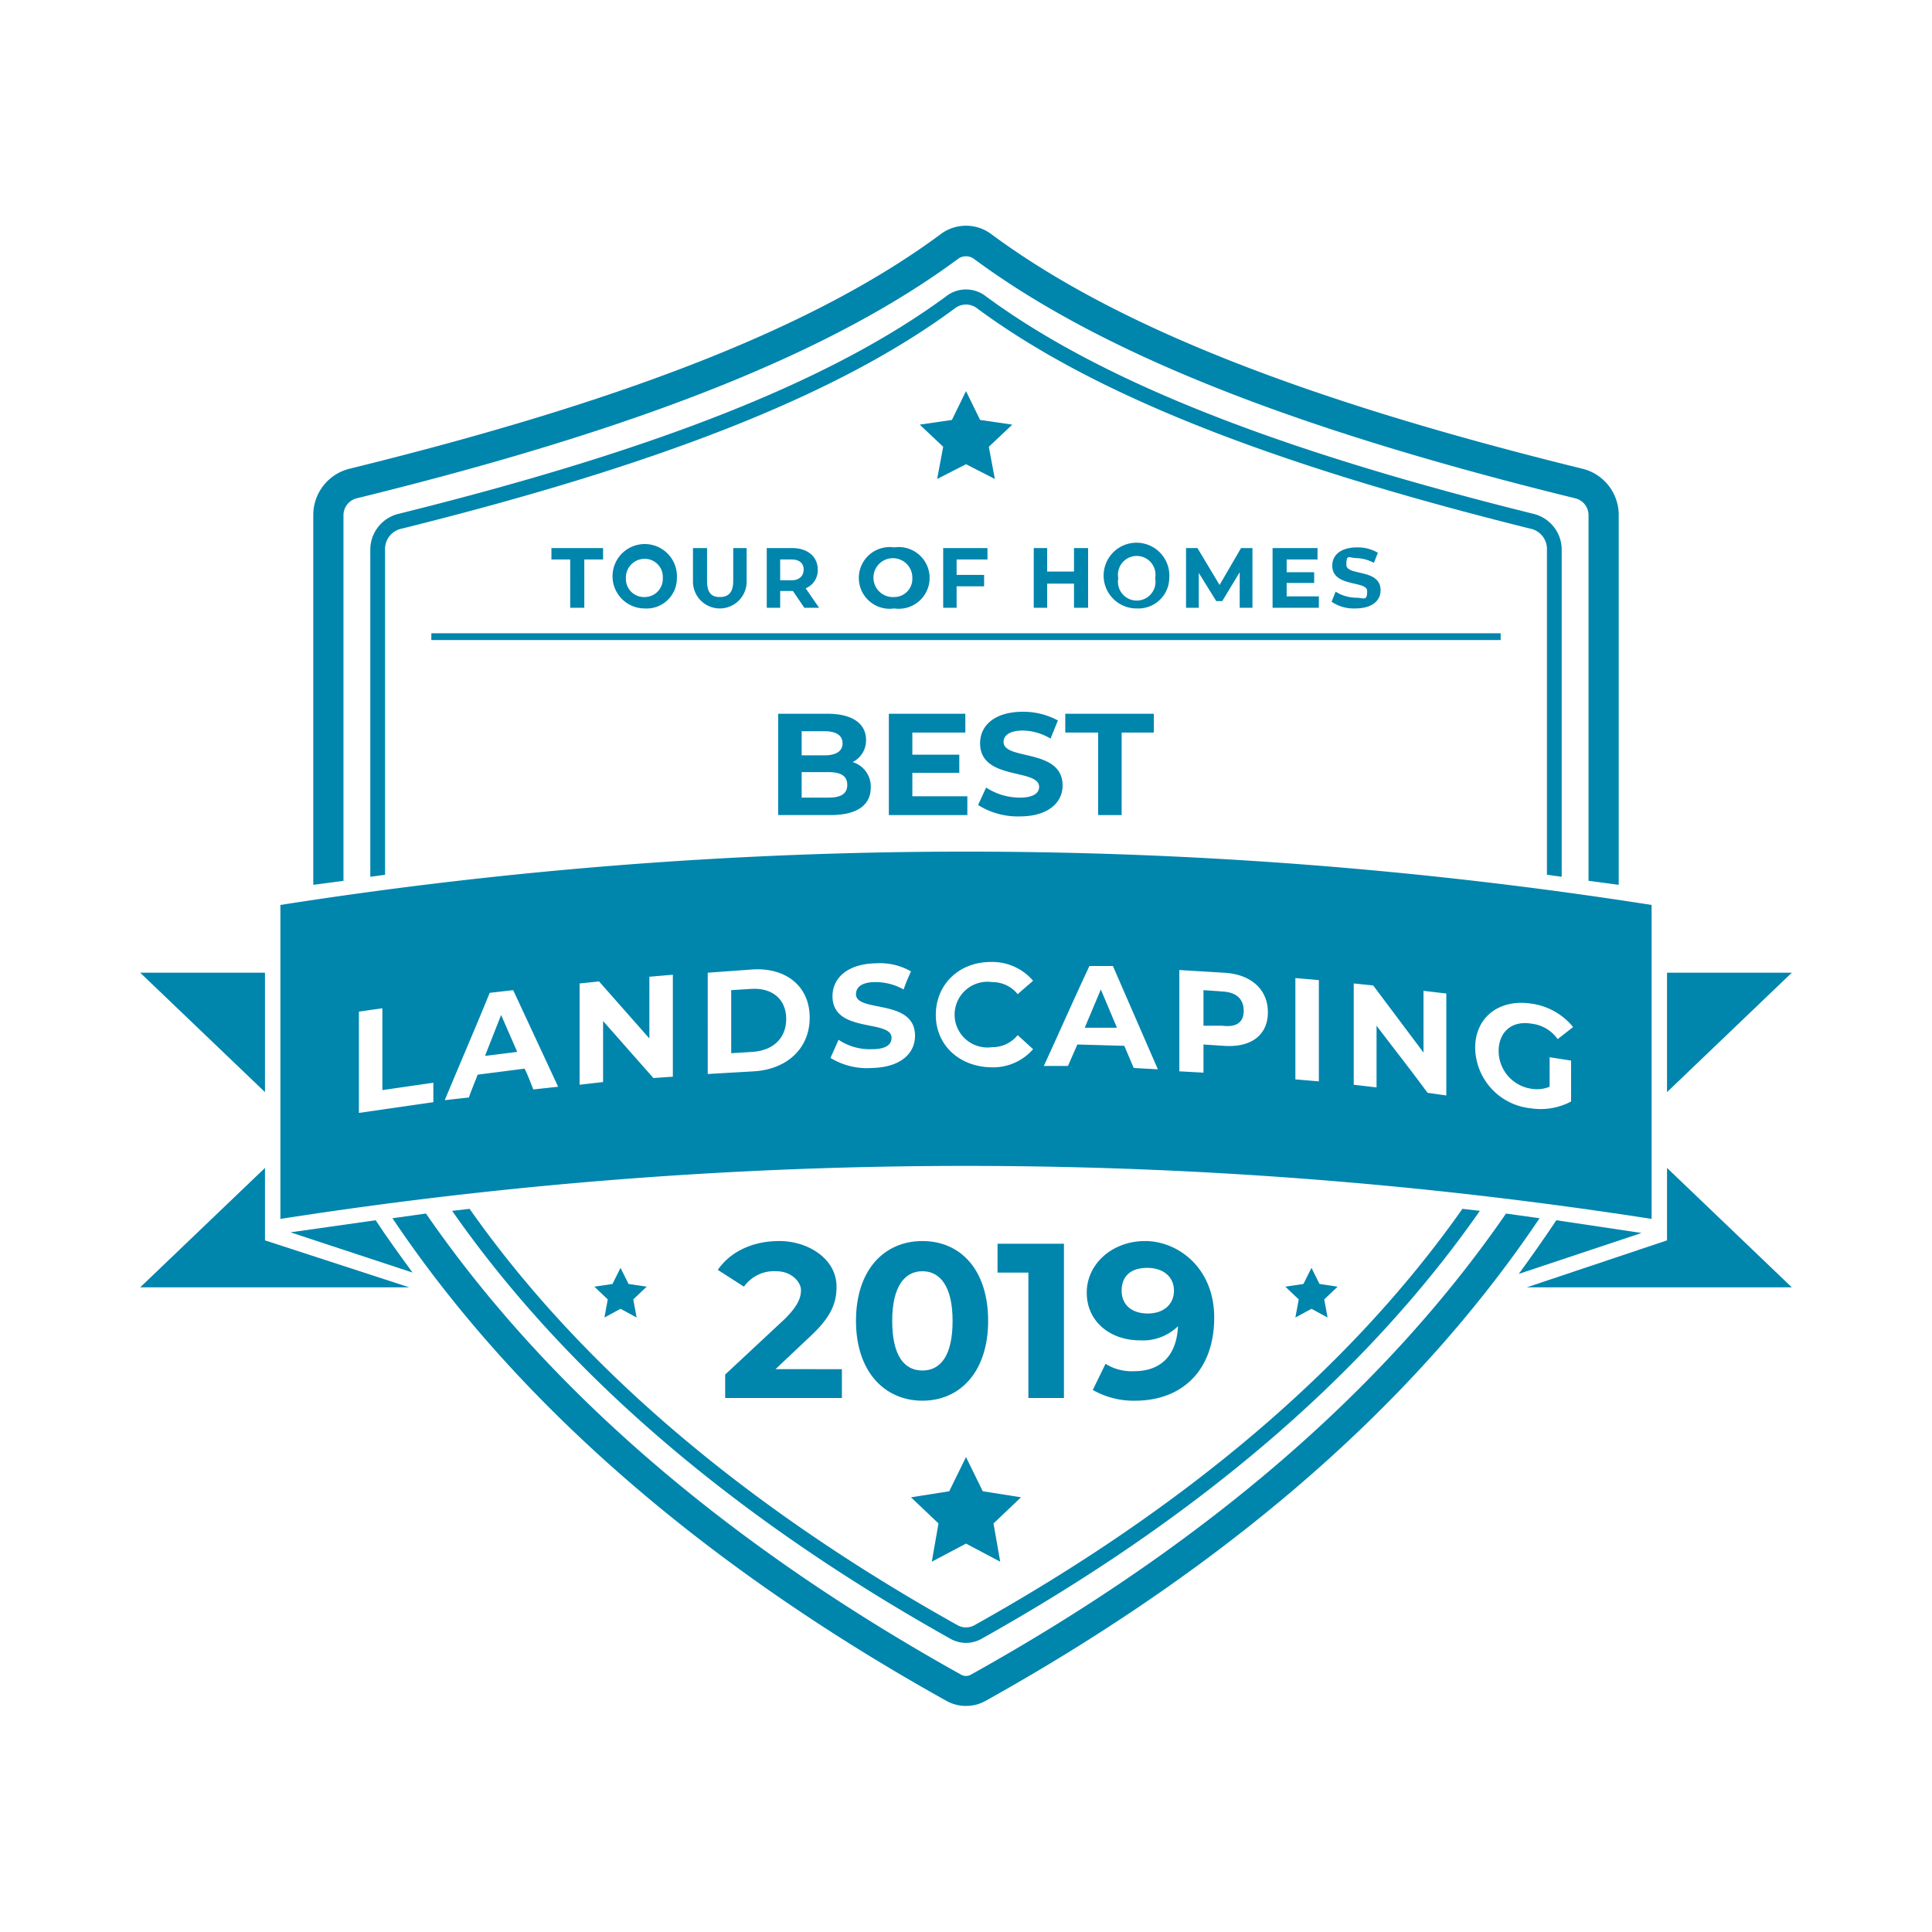
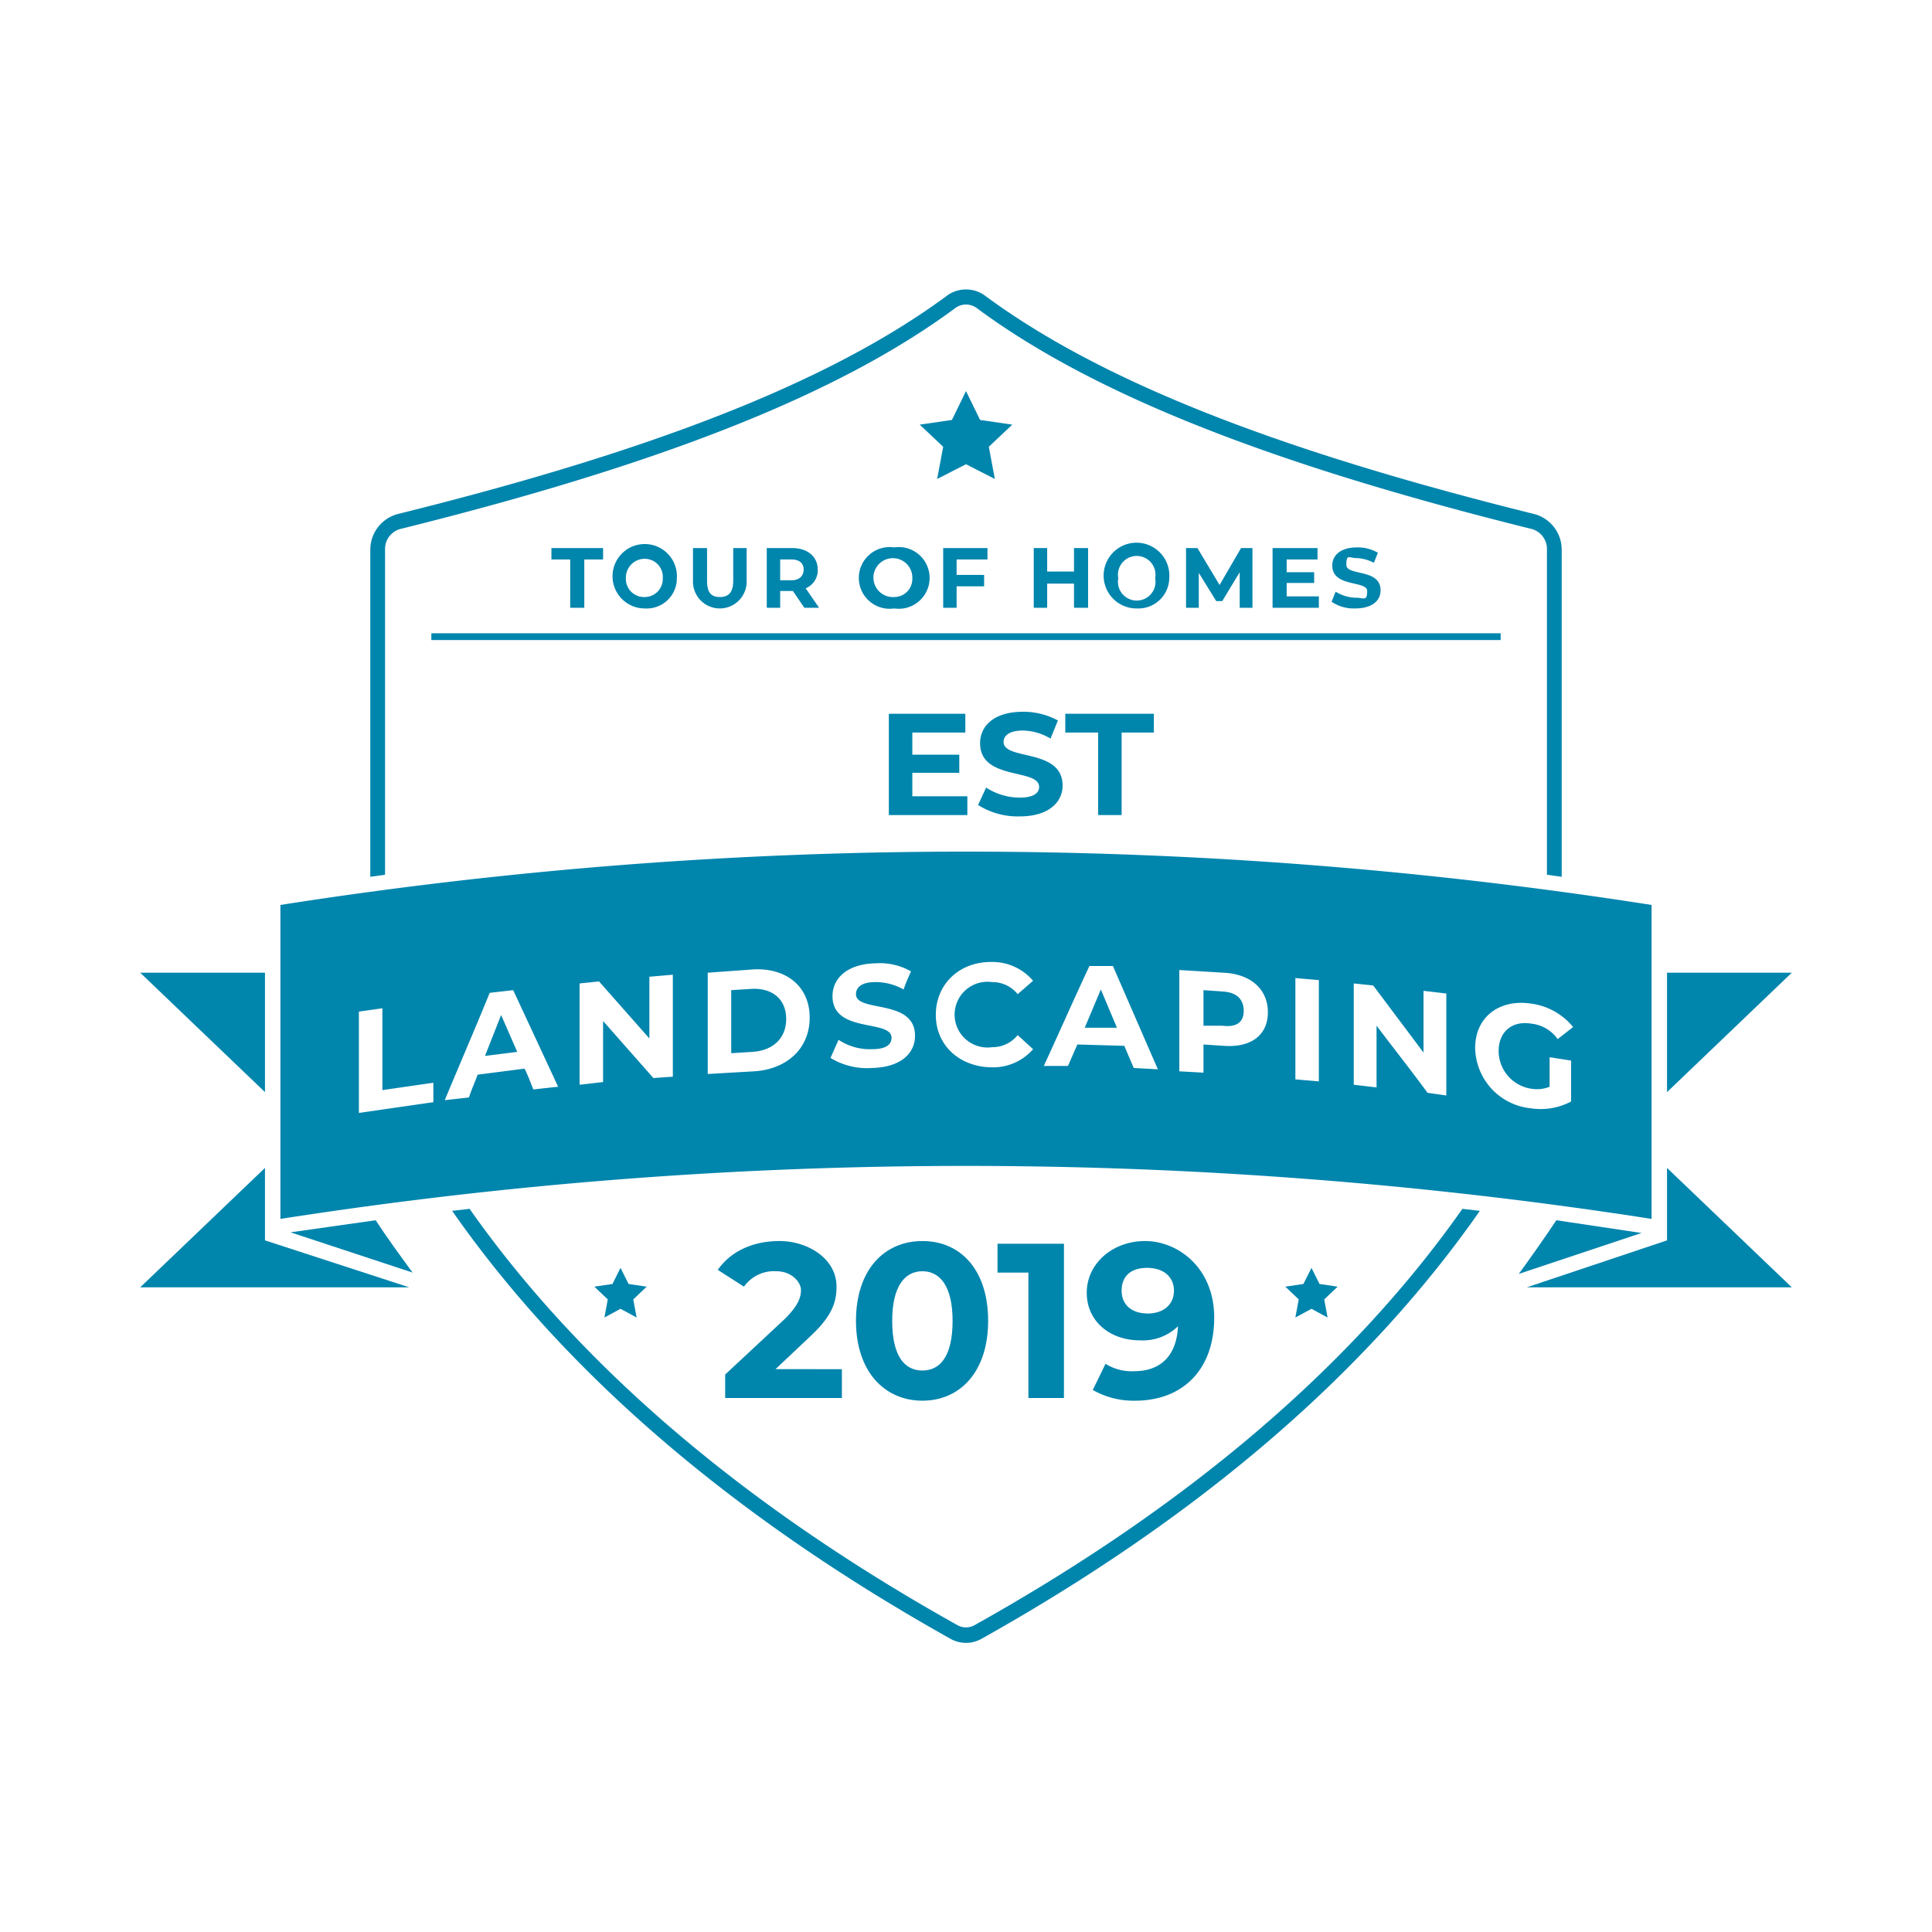
<svg xmlns="http://www.w3.org/2000/svg" viewBox="0 0 288 288">
  <g id="TOH_2019" data-name="TOH 2019">
    <polygon points="154.1 81.7 154.1 90.6 156.1 90.6 156.1 87 160.1 87 160.1 90.6 162.2 90.6 162.2 81.7 160.1 81.7 160.1 85.2 156.1 85.2 156.1 81.7 154.1 81.7" fill="#0085ad" />
    <polygon points="143.9 109.2 143.9 106.4 132.5 106.4 132.5 121.5 144.2 121.5 144.2 118.7 136 118.7 136 115.2 143 115.2 143 112.5 136 112.5 136 109.2 143.9 109.2" fill="#0085ad" />
-     <path d="M51.2,131.3V76.8a2.6,2.6,0,0,1,1.9-2.5C95.5,63.9,124,52.5,142.8,38.6h0a2,2,0,0,1,2.4,0c18.8,13.9,47.3,25.3,89.7,35.7a2.6,2.6,0,0,1,1.9,2.5v54.5l4.5.6V76.8a7.1,7.1,0,0,0-5.3-6.9C194.1,59.6,166.2,48.5,147.9,35a6.3,6.3,0,0,0-7.8,0C121.8,48.5,93.9,59.6,52,69.9a7.1,7.1,0,0,0-5.3,6.9v55.1Z" fill="#0085ad" />
    <polygon points="147.2 83.4 147.2 81.7 140.6 81.7 140.6 90.6 142.6 90.6 142.6 87.4 146.7 87.4 146.7 85.7 142.6 85.7 142.6 83.4 147.2 83.4" fill="#0085ad" />
    <polygon points="248.5 145 248.5 162.8 267.1 145 248.5 145" fill="#0085ad" />
    <polygon points="181.3 89.6 182.2 89.6 184.8 85.3 184.8 90.6 186.7 90.6 186.7 81.7 185 81.7 181.8 87.2 178.5 81.7 176.8 81.7 176.8 90.6 178.7 90.6 178.7 85.4 181.3 89.6" fill="#0085ad" />
    <polygon points="196.4 83.4 196.4 81.7 189.7 81.7 189.7 90.6 196.6 90.6 196.6 88.9 191.8 88.9 191.8 86.9 195.9 86.9 195.9 85.3 191.8 85.3 191.8 83.4 196.4 83.4" fill="#0085ad" />
    <polygon points="146.1 62.6 144 58.3 141.9 62.6 137.1 63.3 140.6 66.6 139.7 71.4 144 69.2 148.3 71.4 147.4 66.6 150.9 63.3 146.1 62.6" fill="#0085ad" />
    <path d="M174.3,86.2a4.9,4.9,0,1,0-4.8,4.5A4.6,4.6,0,0,0,174.3,86.2Zm-7.6,0a2.8,2.8,0,1,1,5.5,0,2.8,2.8,0,1,1-5.5,0Z" fill="#0085ad" />
    <path d="M133.3,81.6a4.6,4.6,0,1,0,0,9.1,4.6,4.6,0,1,0,0-9.1Zm0,7.4a2.9,2.9,0,1,1,2.7-2.8A2.7,2.7,0,0,1,133.3,89Z" fill="#0085ad" />
    <path d="M121.9,84.9c0-1.9-1.5-3.2-3.8-3.2h-3.8v8.9h2V88.1h1.9l1.7,2.5h2.2l-2-2.9A2.9,2.9,0,0,0,121.9,84.9ZM118,86.5h-1.7V83.4H118c1.2,0,1.8.6,1.8,1.5S119.2,86.5,118,86.5Z" fill="#0085ad" />
    <polygon points="87.1 90.6 87.1 83.4 89.9 83.4 89.9 81.7 82.2 81.7 82.2 83.4 85 83.4 85 90.6 87.1 90.6" fill="#0085ad" />
    <rect x="64.3" y="94.4" width="159.4" height="1.01" fill="#0085ad" />
    <path d="M152,118.9a9.2,9.2,0,0,1-5-1.5l-1.2,2.6a11.1,11.1,0,0,0,6.2,1.7c4.3,0,6.4-2.1,6.4-4.6,0-5.6-8.8-3.7-8.8-6.5,0-.9.8-1.7,2.9-1.7a8.3,8.3,0,0,1,4.1,1.2l1.1-2.7a10.8,10.8,0,0,0-5.2-1.3c-4.3,0-6.4,2.1-6.4,4.7,0,5.6,8.8,3.7,8.8,6.5C154.9,118.2,154.1,118.9,152,118.9Z" fill="#0085ad" />
    <path d="M185.4,150.7c0-1.7-1-2.8-3.2-2.9l-2.8-.2v5.3h2.8C184.4,153.2,185.4,152.3,185.4,150.7Z" fill="#0085ad" />
-     <path d="M129.1,110.3c0-2.4-2-3.9-5.7-3.9H116v15.1h7.8c4,0,6-1.5,6-4.1a3.8,3.8,0,0,0-2.7-3.8A3.6,3.6,0,0,0,129.1,110.3Zm-9.6-1.3h3.4c1.7,0,2.7.6,2.7,1.8s-1,1.8-2.7,1.8h-3.4Zm4,9.9h-4v-3.8h4c1.9,0,2.8.6,2.8,1.9S125.4,118.9,123.5,118.9Z" fill="#0085ad" />
    <path d="M103.3,81.7v5a4,4,0,0,0,8,0v-5h-2v4.9c0,1.7-.7,2.4-2,2.4s-1.9-.7-1.9-2.4V81.7Z" fill="#0085ad" />
    <path d="M232.8,130.7V82a5.5,5.5,0,0,0-4.2-5.4C189.9,67,164,56.7,147,44.2a4.8,4.8,0,0,0-6,0C124,56.7,98.1,67,59.4,76.6A5.5,5.5,0,0,0,55.2,82v48.7l2.2-.3V82a3.1,3.1,0,0,1,2.5-3.2c39-9.7,65.2-20.1,82.4-32.8a2.7,2.7,0,0,1,3.4,0c17.2,12.7,43.4,23.1,82.4,32.8a3.1,3.1,0,0,1,2.5,3.2v48.4Z" fill="#0085ad" />
    <polygon points="167.2 121.5 167.2 109.2 172 109.2 172 106.4 158.8 106.4 158.8 109.2 163.7 109.2 163.7 121.5 167.2 121.5" fill="#0085ad" />
    <path d="M100.9,86.2a4.8,4.8,0,1,0-4.8,4.5A4.5,4.5,0,0,0,100.9,86.2Zm-7.6,0a2.8,2.8,0,0,1,2.8-2.9,2.7,2.7,0,0,1,2.7,2.9A2.7,2.7,0,0,1,96.1,89,2.7,2.7,0,0,1,93.3,86.2Z" fill="#0085ad" />
    <path d="M202.1,89.1a5.9,5.9,0,0,1-3-.9l-.6,1.5a5.8,5.8,0,0,0,3.5,1c2.6,0,3.8-1.2,3.8-2.7,0-3.3-5.1-2.1-5.1-3.8s.4-1,1.6-1a5.9,5.9,0,0,1,2.5.7l.6-1.5a5.9,5.9,0,0,0-3.1-.8c-2.5,0-3.7,1.2-3.7,2.7,0,3.3,5.2,2.2,5.2,3.8S203.3,89.1,202.1,89.1Z" fill="#0085ad" />
-     <polygon points="144 217.2 141.5 222.3 135.8 223.2 139.9 227.1 138.9 232.8 144 230.1 149.1 232.8 148.1 227.1 152.2 223.2 146.5 222.3 144 217.2" fill="#0085ad" />
    <path d="M232,181.9c-1.8,2.7-3.7,5.4-5.6,8l18.3-6.1Z" fill="#0085ad" />
    <path d="M70,180.2l-2.6.3c16.9,24.2,41.8,45.6,74.3,63.8a4.7,4.7,0,0,0,4.6,0c32.5-18.2,57.4-39.6,74.3-63.8l-2.6-.3c-16.6,23.6-41.1,44.4-72.8,62.1a2.6,2.6,0,0,1-2.4,0C111.1,224.6,86.6,203.8,70,180.2Z" fill="#0085ad" />
-     <path d="M224.5,180.9c-18,26.1-44.7,49.2-79.7,68.7a1.5,1.5,0,0,1-1.6,0c-35-19.5-61.7-42.6-79.7-68.7l-5,.7c18.4,27.4,46.1,51.6,82.5,71.9a6,6,0,0,0,6,0c36.4-20.3,64.1-44.5,82.5-71.9Z" fill="#0085ad" />
    <path d="M43.3,183.7l18.2,6c-1.9-2.6-3.8-5.2-5.5-7.8Z" fill="#0085ad" />
    <polygon points="39.5 174.1 20.9 191.9 61 191.9 39.5 184.9 39.5 174.1" fill="#0085ad" />
    <polygon points="93.7 191.4 92.5 189 91.3 191.4 88.6 191.8 90.6 193.7 90.1 196.4 92.5 195.1 94.9 196.4 94.4 193.7 96.4 191.8 93.7 191.4" fill="#0085ad" />
    <polygon points="39.5 145 20.9 145 39.5 162.8 39.5 145" fill="#0085ad" />
    <polygon points="196.7 191.4 195.5 189 194.3 191.4 191.6 191.8 193.6 193.7 193.1 196.4 195.5 195.1 197.9 196.4 197.4 193.7 199.4 191.8 196.7 191.4" fill="#0085ad" />
    <polygon points="248.5 184.3 248.5 184.3 248.5 184.9 227.6 191.9 267.1 191.9 248.5 174.1 248.5 184.3" fill="#0085ad" />
    <path d="M72.3,157.4l4.8-.6-2.4-5.5Z" fill="#0085ad" />
    <path d="M164.1,147.5l-2.4,5.7h4.8Z" fill="#0085ad" />
    <path d="M112.2,147.4l-3.2.2V157l3.2-.2c3-.2,5-2,5-4.9S115.2,147.3,112.2,147.4Z" fill="#0085ad" />
    <path d="M246.2,181.7V134.9a660.9,660.9,0,0,0-204.4,0v46.8a665,665,0,0,1,204.4,0Zm-18-32.1a9.7,9.7,0,0,1,6.3,3.5l-2.3,1.8a5.5,5.5,0,0,0-3.9-2.3c-2.9-.5-4.9,1.2-4.9,4.1a5.7,5.7,0,0,0,4.9,5.6,5,5,0,0,0,2.7-.3v-4.4l3.2.5v6.1a9.7,9.7,0,0,1-6.1,1,9.2,9.2,0,0,1-8.2-9C219.9,151.7,223.4,148.9,228.2,149.6Zm-26.4-3,2.9.3,7.5,10v-9.2l3.4.4v15.2l-2.8-.4c-2.5-3.4-5.1-6.7-7.6-10v9.2l-3.4-.4Zm-8.7-.8,3.5.3v15.1l-3.5-.3Zm-17.3-1.2,6.6.4c4.1.2,6.6,2.5,6.6,5.9s-2.5,5.3-6.6,5l-3-.2v4.2l-3.6-.2Zm-13.4-.6h3.5l6.7,15.4-3.6-.2-1.4-3.3-7-.2-1.4,3.2h-3.6C157.9,153.9,160.1,148.9,162.4,144ZM64.6,164.3l-11.1,1.6V150.8l3.5-.5v12.2l7.6-1.1Zm14.9-1.9c-.4-1-.8-2.1-1.3-3.1l-7,.9c-.4,1.1-.9,2.2-1.3,3.4l-3.6.4c2.2-5.3,4.5-10.6,6.7-16l3.5-.4L83.2,162Zm20.8-1.9-2.9.2-7.5-8.5v9.1l-3.5.4V146.6l2.9-.3,7.5,8.5v-9.2l3.5-.3Zm12.1-.8-6.9.4V145l6.9-.5c4.9-.2,8.3,2.6,8.3,7.2S117.3,159.4,112.4,159.7Zm17.6-.5a10.4,10.4,0,0,1-6.2-1.5L125,155a8.4,8.4,0,0,0,5,1.4c2.1,0,2.9-.7,2.9-1.7,0-2.8-8.8-.6-8.8-6.2,0-2.6,2.1-4.8,6.4-4.9a9.4,9.4,0,0,1,5.3,1.2c-.4.9-.8,1.8-1.1,2.7a8.5,8.5,0,0,0-4.2-1.1c-2.1,0-2.9.8-2.9,1.8,0,2.8,8.8.6,8.8,6.2C136.4,157,134.3,159.1,130,159.2Zm9.5-7.9c0-4.6,3.5-7.9,8.2-7.9a8,8,0,0,1,6.3,2.8l-2.3,2a4.8,4.8,0,0,0-3.8-1.8,4.9,4.9,0,1,0,0,9.7,4.8,4.8,0,0,0,3.8-1.8l2.3,2.1a7.9,7.9,0,0,1-6.3,2.7C143,159,139.5,155.8,139.5,151.3Z" fill="#0085ad" />
    <path d="M125.5,204.1v4.3H108.1v-3.5l8.9-8.3c2-2,2.4-3.2,2.4-4.3s-1.3-2.8-3.7-2.8a5.5,5.5,0,0,0-4.8,2.3l-3.9-2.5c1.8-2.6,5-4.3,9.2-4.3s8.5,2.6,8.5,6.8c0,2.2-.6,4.3-3.8,7.3l-5.3,5Z" fill="#0085ad" />
    <path d="M127.6,196.9c0-7.6,4.2-11.9,9.9-11.9s9.8,4.3,9.8,11.9-4.2,11.9-9.8,11.9S127.6,204.5,127.6,196.9Zm14.4,0c0-5.2-1.9-7.4-4.5-7.4s-4.5,2.2-4.5,7.4,1.8,7.4,4.5,7.4S142,202.1,142,196.9Z" fill="#0085ad" />
    <path d="M158.6,185.4v23h-5.3V189.7h-4.6v-4.3Z" fill="#0085ad" />
    <path d="M181,196.4c0,7.9-4.8,12.4-11.8,12.4a12.3,12.3,0,0,1-6.3-1.6l1.9-3.9a7.3,7.3,0,0,0,4.3,1.1c3.8,0,6.3-2.2,6.5-6.7a7.5,7.5,0,0,1-5.7,2.1c-4.4,0-7.9-2.8-7.9-7.1s3.8-7.7,8.7-7.7S181,189,181,196.4Zm-6-4c0-2-1.5-3.4-4-3.4s-3.8,1.3-3.8,3.4,1.5,3.4,3.9,3.4S175,194.4,175,192.4Z" fill="#0085ad" />
  </g>
</svg>